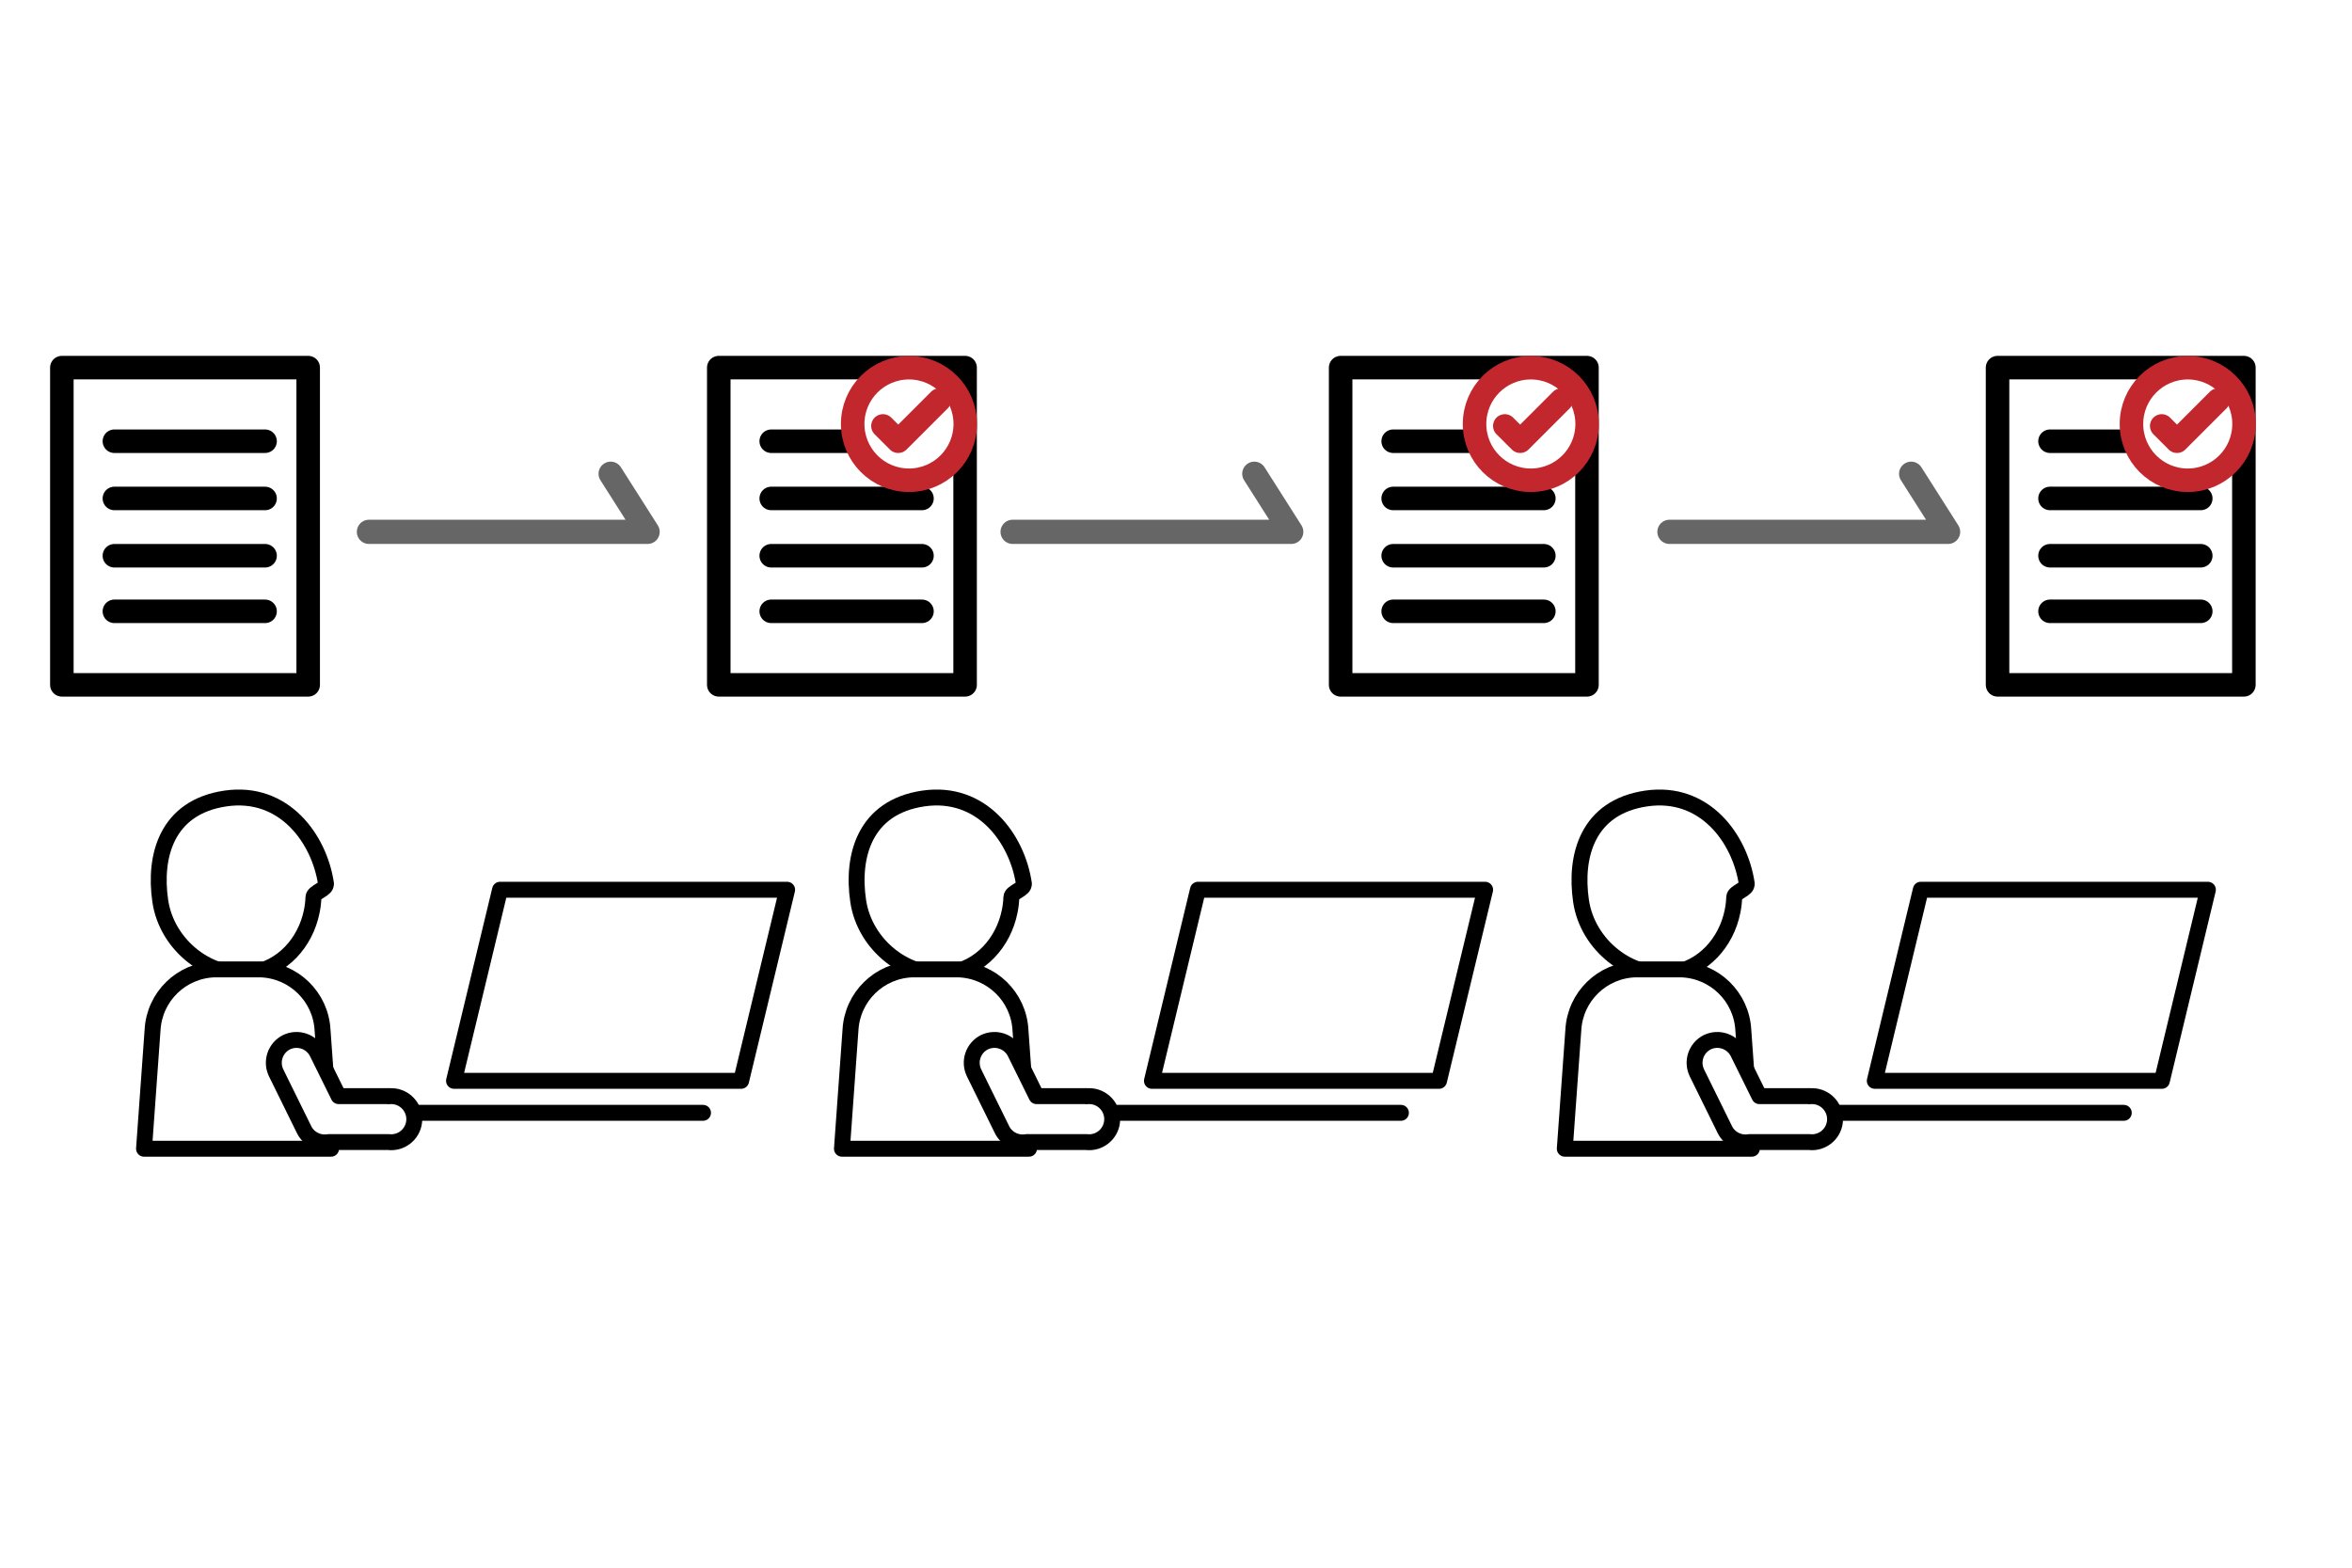
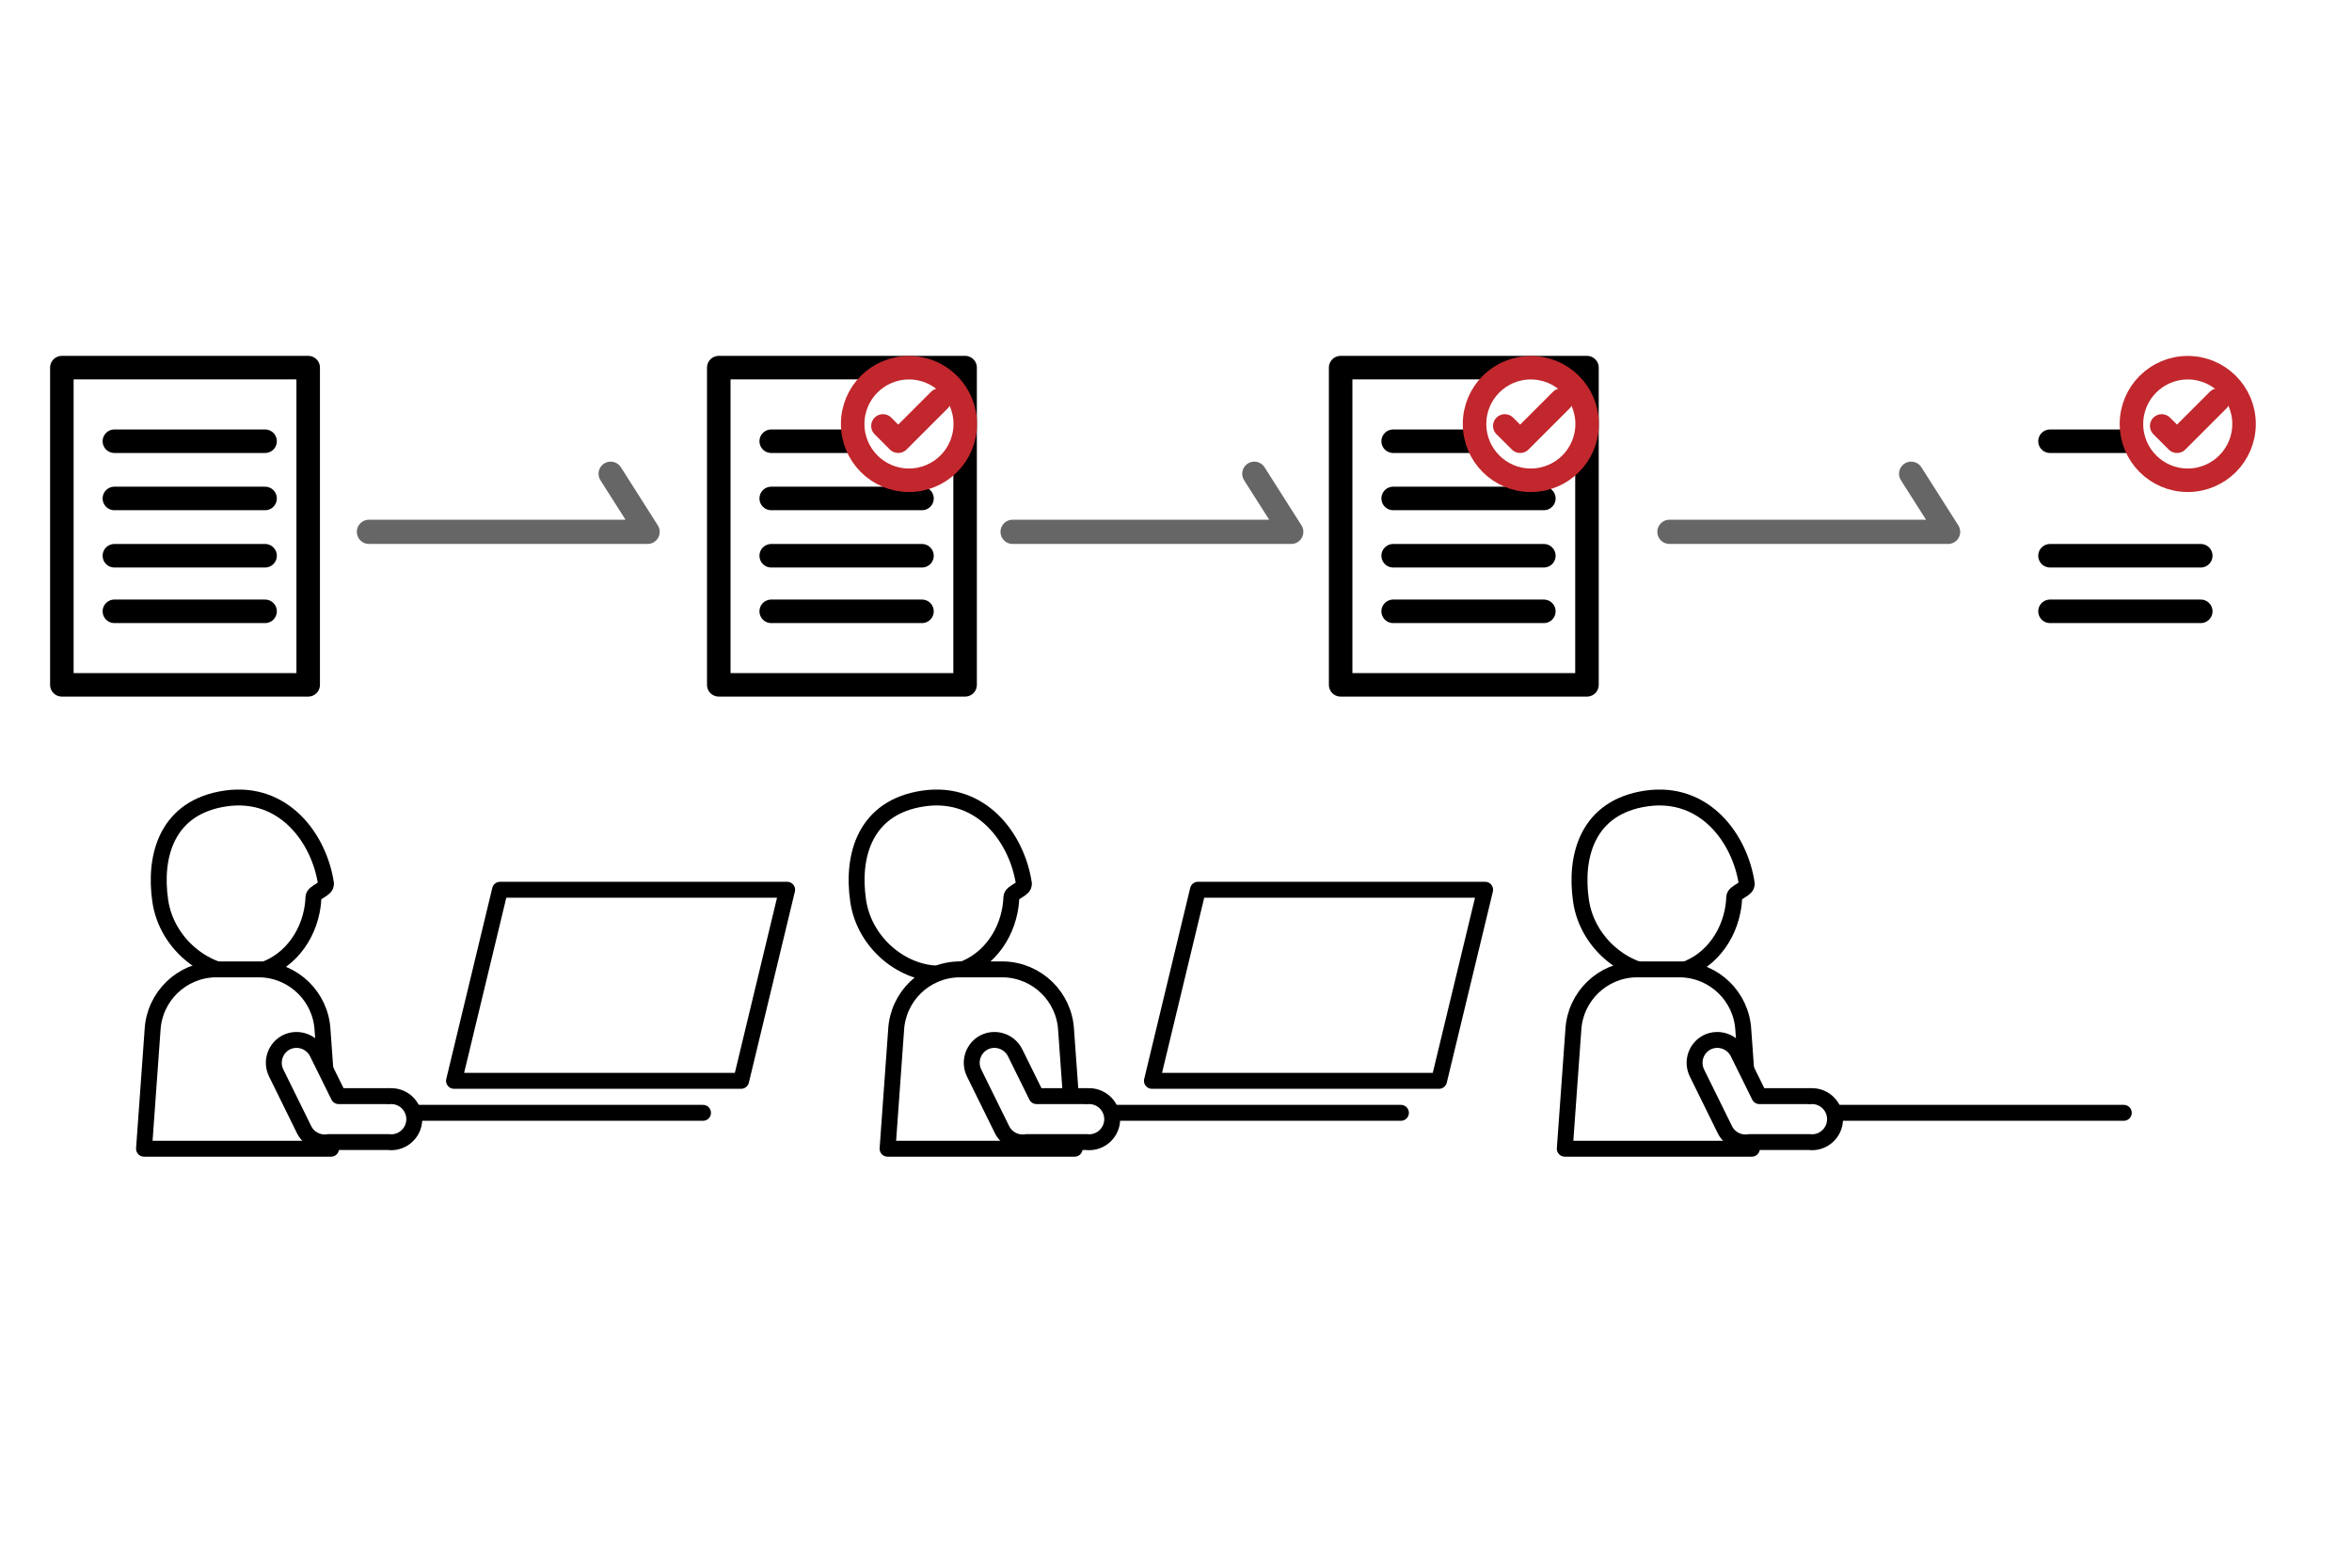
<svg xmlns="http://www.w3.org/2000/svg" id="_イヤー_2" viewBox="0 0 300 200">
  <defs>
    <style>.cls-1,.cls-2,.cls-3,.cls-4{fill:#fff;}.cls-1,.cls-3,.cls-5,.cls-6{stroke:#000;}.cls-1,.cls-3,.cls-5,.cls-6,.cls-7,.cls-4{stroke-linecap:round;stroke-linejoin:round;}.cls-1,.cls-5,.cls-4{stroke-width:3px;}.cls-3,.cls-6{stroke-width:2.03px;}.cls-5,.cls-6,.cls-7{fill:none;}.cls-7{stroke:#666;stroke-width:3.09px;}.cls-4{stroke:#c1272d;}</style>
  </defs>
  <g id="_イヤー_1-2">
    <rect class="cls-2" width="300" height="200" />
    <line class="cls-6" x1="47.06" y1="141.97" x2="89.67" y2="141.97" />
    <path class="cls-3" d="M41.57,112.74c.11,.73-1.56,1.05-1.59,1.72-.02,.6-.09,1.2-.21,1.79-.81,4.05-3.8,7.29-7.75,7.87-5.19,.76-10.74-3.44-11.58-9.19s.84-11.96,8.31-13.06c7.46-1.1,11.98,5.12,12.83,10.87Z" />
    <path class="cls-3" d="M33.21,123.67h-5.82c-4.25,.12-7.7,3.48-7.93,7.73l-1.09,15.15h23.86l-1.09-15.15c-.23-4.24-3.68-7.6-7.93-7.73Z" />
    <path class="cls-3" d="M49.54,139.84h-6.35l-2.74-5.55c-.72-1.43-2.46-2.02-3.9-1.33h0c-1.44,.72-2.03,2.46-1.33,3.91l3.57,7.25c.58,1.17,1.87,1.81,3.15,1.58h7.6c1.61,.2,3.08-.95,3.28-2.56,.2-1.61-.95-3.08-2.56-3.28-.24-.03-.48-.03-.72,0v-.03Z" />
    <g>
      <rect class="cls-1" x="91.68" y="46.9" width="31.42" height="40.47" />
      <line class="cls-5" x1="98.37" y1="56.29" x2="117.6" y2="56.29" />
      <line class="cls-5" x1="98.37" y1="63.59" x2="117.6" y2="63.59" />
      <line class="cls-5" x1="98.37" y1="70.9" x2="117.6" y2="70.9" />
      <line class="cls-5" x1="98.37" y1="77.99" x2="117.6" y2="77.99" />
      <circle class="cls-4" cx="115.94" cy="54.09" r="7.18" />
      <polyline class="cls-4" points="112.62 54.34 114.57 56.29 119.82 51.04" />
    </g>
    <g>
      <rect class="cls-1" x="7.89" y="46.9" width="31.42" height="40.47" />
      <line class="cls-5" x1="14.59" y1="56.29" x2="33.81" y2="56.29" />
      <line class="cls-5" x1="14.59" y1="63.59" x2="33.81" y2="63.59" />
      <line class="cls-5" x1="14.59" y1="70.9" x2="33.81" y2="70.9" />
      <line class="cls-5" x1="14.59" y1="77.99" x2="33.81" y2="77.99" />
    </g>
    <g>
      <rect class="cls-1" x="171" y="46.9" width="31.42" height="40.47" />
      <line class="cls-5" x1="177.7" y1="56.29" x2="196.92" y2="56.29" />
      <line class="cls-5" x1="177.7" y1="63.59" x2="196.92" y2="63.59" />
      <line class="cls-5" x1="177.7" y1="70.9" x2="196.92" y2="70.9" />
      <line class="cls-5" x1="177.7" y1="77.99" x2="196.92" y2="77.99" />
      <circle class="cls-4" cx="195.26" cy="54.09" r="7.18" />
      <polyline class="cls-4" points="191.94 54.34 193.9 56.29 199.15 51.04" />
    </g>
    <polygon class="cls-3" points="63.78 113.51 100.4 113.51 94.53 137.89 57.91 137.89 63.78 113.51" />
    <line class="cls-6" x1="136.08" y1="141.97" x2="178.69" y2="141.97" />
    <path class="cls-3" d="M130.59,112.74c.11,.73-1.56,1.05-1.59,1.72-.02,.6-.09,1.2-.21,1.79-.81,4.05-3.8,7.29-7.75,7.87-5.19,.76-10.74-3.44-11.58-9.19-.85-5.74,.84-11.96,8.31-13.06s11.98,5.12,12.83,10.87Z" />
-     <path class="cls-3" d="M122.23,123.67h-5.82c-4.25,.12-7.7,3.48-7.93,7.73l-1.09,15.15h23.86l-1.09-15.15c-.23-4.24-3.68-7.6-7.93-7.73Z" />
+     <path class="cls-3" d="M122.23,123.67c-4.25,.12-7.7,3.48-7.93,7.73l-1.09,15.15h23.86l-1.09-15.15c-.23-4.24-3.68-7.6-7.93-7.73Z" />
    <path class="cls-3" d="M138.56,139.84h-6.35l-2.74-5.55c-.72-1.43-2.46-2.02-3.9-1.33h0c-1.44,.72-2.03,2.46-1.33,3.91l3.57,7.25c.58,1.17,1.87,1.81,3.15,1.58h7.6c1.61,.2,3.08-.95,3.28-2.56,.2-1.61-.95-3.08-2.56-3.28-.24-.03-.48-.03-.72,0v-.03Z" />
    <polygon class="cls-3" points="152.8 113.51 189.43 113.51 183.55 137.89 146.93 137.89 152.8 113.51" />
    <line class="cls-6" x1="228.28" y1="141.97" x2="270.89" y2="141.97" />
    <path class="cls-3" d="M222.79,112.74c.11,.73-1.56,1.05-1.59,1.72-.02,.6-.09,1.2-.21,1.79-.81,4.05-3.8,7.29-7.75,7.87-5.19,.76-10.74-3.44-11.58-9.19s.84-11.96,8.31-13.06,11.98,5.12,12.83,10.87Z" />
    <path class="cls-3" d="M214.43,123.67h-5.82c-4.25,.12-7.7,3.48-7.93,7.73l-1.09,15.15h23.86l-1.09-15.15c-.23-4.24-3.68-7.6-7.93-7.73Z" />
    <path class="cls-3" d="M230.76,139.84h-6.35l-2.74-5.55c-.72-1.43-2.46-2.02-3.9-1.33h0c-1.44,.72-2.03,2.46-1.33,3.91l3.57,7.25c.58,1.17,1.87,1.81,3.15,1.58h7.6c1.61,.2,3.08-.95,3.28-2.56,.2-1.61-.95-3.08-2.56-3.28-.24-.03-.48-.03-.72,0v-.03Z" />
-     <polygon class="cls-3" points="245 113.51 281.62 113.51 275.75 137.89 239.13 137.89 245 113.51" />
    <polyline class="cls-7" points="47.06 67.85 82.6 67.85 77.89 60.44" />
    <polyline class="cls-7" points="129.16 67.85 164.7 67.85 159.99 60.44" />
    <g>
-       <rect class="cls-1" x="254.79" y="46.9" width="31.42" height="40.47" />
      <line class="cls-5" x1="261.48" y1="56.29" x2="280.71" y2="56.29" />
-       <line class="cls-5" x1="261.48" y1="63.59" x2="280.71" y2="63.59" />
      <line class="cls-5" x1="261.48" y1="70.9" x2="280.71" y2="70.9" />
      <line class="cls-5" x1="261.48" y1="77.99" x2="280.71" y2="77.99" />
      <circle class="cls-4" cx="279.05" cy="54.09" r="7.18" />
      <polyline class="cls-4" points="275.73 54.34 277.68 56.29 282.93 51.04" />
    </g>
    <polyline class="cls-7" points="212.94 67.85 248.48 67.85 243.77 60.44" />
  </g>
</svg>